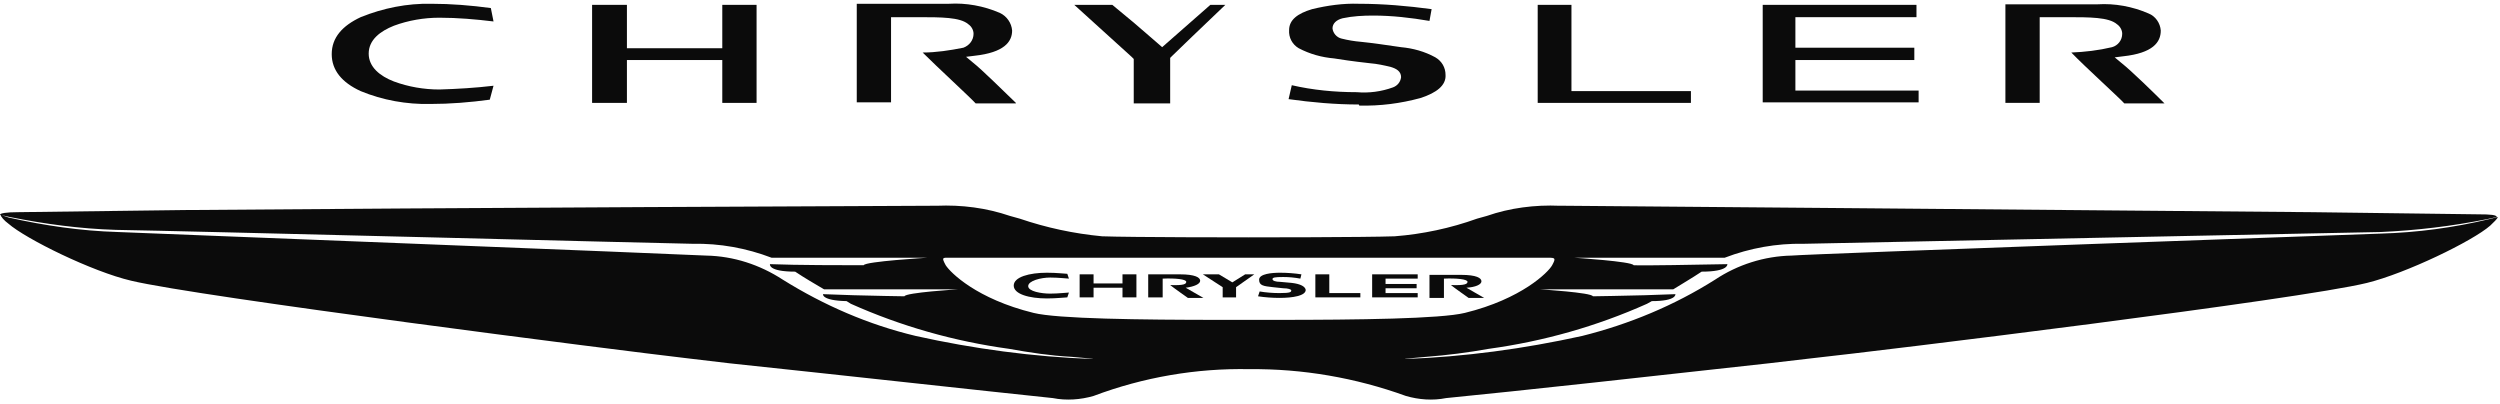
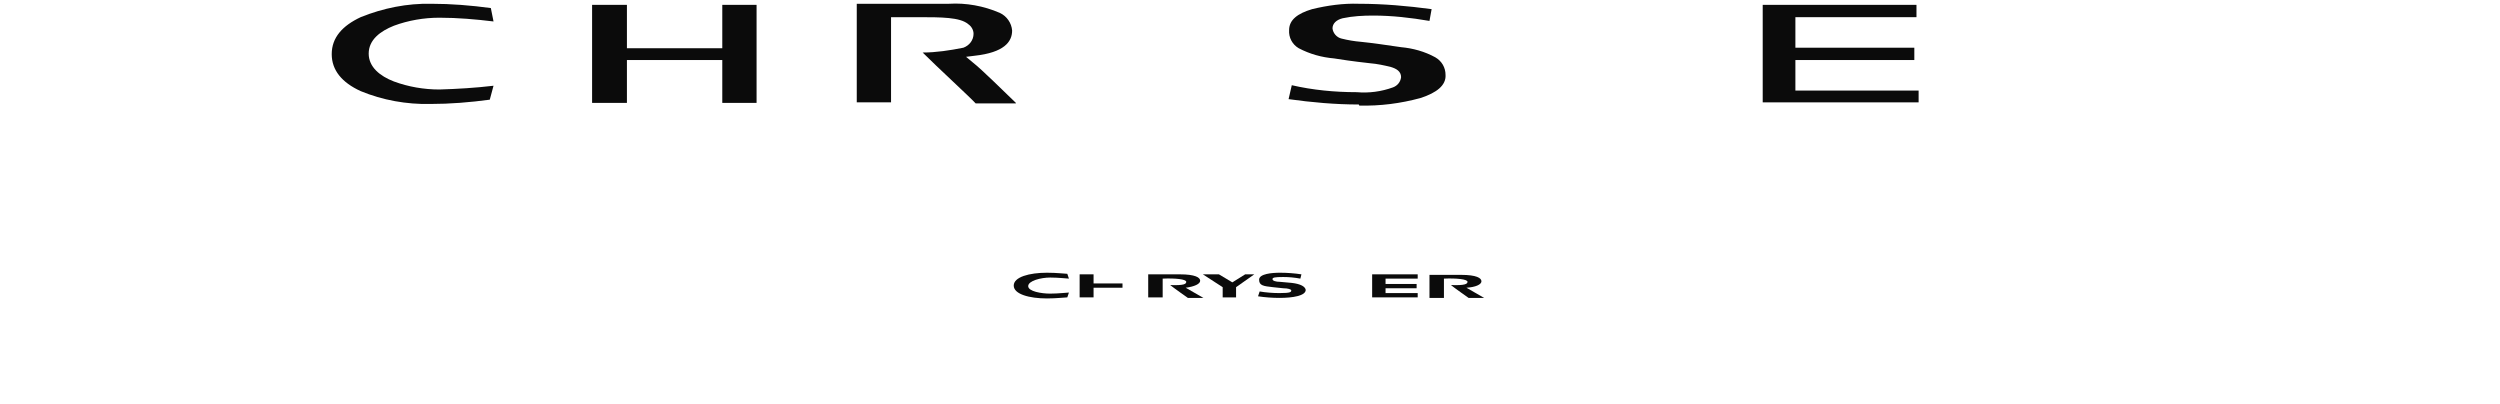
<svg xmlns="http://www.w3.org/2000/svg" width="353" height="57" viewBox="0 0 353 57" fill="none">
-   <path d="M351.473 30.944C346.405 32.154 341.337 32.835 336.117 32.986C335.966 32.986 255.401 35.861 252.98 36.088C249.122 36.164 245.339 37.374 242.162 39.492C236.413 43.123 230.058 45.771 223.401 47.435C215.156 49.251 206.835 50.385 198.438 50.688C197.833 50.688 201.388 50.385 201.388 50.385C204.338 50.158 207.288 49.78 210.239 49.251C217.955 48.192 225.444 46.074 232.555 42.896L233.236 42.518C236.791 42.518 236.564 41.535 236.564 41.535L232.252 41.686C229.075 41.761 225.747 41.837 224.914 41.837C224.763 41.308 217.425 40.854 217.425 40.854H235.732H236.262C237.472 40.097 238.909 39.265 240.271 38.357C244.129 38.357 243.902 37.298 243.902 37.298C239.741 37.374 232.025 37.525 230.664 37.45C230.512 36.92 222.267 36.391 222.267 36.391H243.373H243.524C247.079 35.029 250.862 34.348 254.644 34.424L336.192 32.759C341.261 32.532 346.254 31.927 351.171 30.944L352.532 30.641C352.532 30.339 351.625 30.263 349.96 30.263L326.51 29.96C290.652 29.658 224.007 29.053 220.981 29.053H220.224C216.744 28.901 213.189 29.355 209.936 30.49L208.575 30.868C204.792 32.23 200.858 33.062 196.925 33.365C192.764 33.516 176.878 33.516 176.273 33.516C175.668 33.516 159.706 33.516 155.621 33.365C151.612 32.986 147.754 32.154 143.971 30.868L142.61 30.49C139.281 29.355 135.801 28.901 132.246 29.053H131.565C128.539 29.053 61.818 29.355 26.036 29.658L2.51 29.96C0.921 29.96 -0.062 30.112 0.013 30.339L1.375 30.641C6.292 31.625 11.285 32.306 16.353 32.457C25.961 32.608 96.162 34.424 97.826 34.424C101.608 34.348 105.391 35.029 108.946 36.391H130.96C130.96 36.391 122.109 36.92 121.958 37.45H121.428C119.234 37.45 112.502 37.45 108.719 37.298C108.719 37.298 108.417 38.357 112.275 38.357C113.636 39.265 115.074 40.097 116.36 40.854C116.662 40.854 117.116 40.854 117.57 40.854H135.272C135.272 40.854 127.858 41.308 127.707 41.837C126.799 41.837 123.622 41.761 120.52 41.686L116.208 41.535C116.208 41.535 115.982 42.442 119.537 42.518L120.142 42.896C127.253 46.074 134.742 48.192 142.458 49.251C145.409 49.78 148.359 50.234 151.309 50.385C151.309 50.385 154.865 50.688 154.259 50.688C145.862 50.385 137.466 49.251 129.296 47.435C122.639 45.846 116.36 43.123 110.535 39.492C107.282 37.374 103.575 36.164 99.717 36.088C97.221 35.937 16.732 32.759 16.58 32.759C11.436 32.608 6.292 31.852 1.224 30.717L0.089 30.339C0.089 30.566 0.619 31.171 1.148 31.549C3.644 33.743 13.025 38.357 18.547 39.643C28.079 41.913 86.781 49.402 97.221 50.612L102.97 51.293C118.705 52.957 138.525 55.151 148.661 56.21C150.553 56.589 152.595 56.437 154.411 55.908C161.446 53.26 168.935 51.974 176.424 52.125C183.913 52.05 191.402 53.336 198.513 55.908C200.329 56.437 202.296 56.589 204.187 56.21C214.248 55.227 234.143 53.033 249.803 51.293L255.627 50.612C266.067 49.478 324.694 42.291 334.226 39.946C339.748 38.584 349.128 34.045 351.625 31.852C352.079 31.398 352.684 30.868 352.684 30.641L351.473 30.944ZM180.207 45.166H172.49C160.841 45.166 149.267 45.014 145.938 44.182C137.919 42.215 134.213 38.509 133.532 37.45C132.927 36.315 133.078 36.391 134.061 36.391H218.636C219.619 36.391 219.695 36.466 219.165 37.45C218.636 38.433 214.853 42.215 206.835 44.182C203.43 45.014 191.856 45.166 180.207 45.166Z" fill="#0B0B0B" />
  <path d="M174.003 39.87L172.112 38.736H169.843L172.642 40.551V41.989H174.533V40.551L177.105 38.736H175.819L174.003 39.87Z" fill="#0B0B0B" />
-   <path d="M187.696 38.736H185.729V41.989H192.083V41.383H187.696V38.736Z" fill="#0B0B0B" />
  <path d="M195.639 40.702H200.026V40.097H195.639V39.341H200.178V38.736H193.748V41.989H200.178V41.383H195.639V40.702Z" fill="#0B0B0B" />
-   <path d="M158.496 40.022H154.411V38.736H152.444V41.989H154.411V40.627H158.496V41.989H160.463V38.736H158.496V40.022Z" fill="#0B0B0B" />
+   <path d="M158.496 40.022H154.411V38.736H152.444V41.989H154.411V40.627H158.496V41.989V38.736H158.496V40.022Z" fill="#0B0B0B" />
  <path d="M169.465 39.643C169.465 39.19 168.784 38.736 166.59 38.736H162.127V41.989H164.169V39.341C165.909 39.265 167.498 39.416 167.498 39.795C167.498 40.097 167.195 40.324 165.228 40.249C165.682 40.627 167.725 42.064 167.725 42.064H169.918L167.422 40.627C168.632 40.475 169.465 40.097 169.465 39.643Z" fill="#0B0B0B" />
  <path d="M204.868 40.248C205.322 40.627 207.364 42.064 207.364 42.064H209.558L207.062 40.627C208.348 40.551 209.18 40.173 209.18 39.719C209.18 39.265 208.499 38.811 206.305 38.811H201.842V42.064H203.884V39.341C205.624 39.265 207.213 39.416 207.213 39.795C207.213 40.097 206.835 40.324 204.868 40.248Z" fill="#0B0B0B" />
  <path d="M182.4 39.946L180.736 39.795C180.131 39.795 179.677 39.643 179.677 39.416C179.677 39.189 179.98 39.114 181.19 39.114C182.022 39.114 182.779 39.189 183.611 39.341L183.762 38.736C182.779 38.584 181.72 38.509 180.736 38.509C179.601 38.509 177.786 38.66 177.786 39.492C177.786 40.324 178.391 40.4 179.753 40.551L181.19 40.702C181.871 40.702 182.325 40.854 182.325 41.005C182.325 41.232 182.249 41.383 180.66 41.383C179.753 41.383 178.769 41.308 177.861 41.156L177.635 41.837C178.618 41.988 179.677 42.064 180.66 42.064C182.552 42.064 184.367 41.761 184.367 40.929C184.292 40.475 183.686 40.097 182.4 39.946Z" fill="#0B0B0B" />
  <path d="M148.283 39.189C149.494 39.189 150.704 39.341 150.931 39.341L150.704 38.66C150.401 38.66 149.267 38.509 147.829 38.509C145.333 38.509 143.139 39.114 143.139 40.324C143.139 41.535 145.333 42.14 147.829 42.14C149.191 42.14 150.401 41.988 150.704 41.988L150.931 41.308C150.628 41.308 149.494 41.459 148.283 41.459C147.073 41.459 145.182 41.156 145.182 40.4C145.182 39.643 146.997 39.189 148.283 39.189Z" fill="#0B0B0B" />
-   <path d="M165.228 14.528V8.476V8.174L165.531 7.871C165.531 7.871 170.372 3.181 173.02 0.685H170.902L164.699 6.131L164.094 6.661L163.488 6.131L160.16 3.257L157.058 0.685H151.687L159.782 8.023L160.084 8.325V14.604H165.228V14.528Z" fill="#0B0B0B" />
-   <path d="M238.758 14.528V12.864H221.889V0.685H217.123V14.528H238.758Z" fill="#0B0B0B" />
  <path d="M248.895 14.453H270.908V12.788H253.509V8.476H270.303V6.737H253.509V2.425H270.606V0.685H248.895V14.453Z" fill="#0B0B0B" />
  <path d="M106.828 14.528V0.685H101.987V6.207V6.812H88.521V3.105V0.685H83.604V14.528H88.521V9.006V8.476H101.987V12.107V14.528H106.828Z" fill="#0B0B0B" />
  <path d="M143.442 14.528C141.929 13.091 138.676 9.838 137.314 8.779L136.406 8.023L137.617 7.871C141.777 7.417 142.912 5.904 142.912 4.316C142.836 3.257 142.156 2.273 141.172 1.819C138.903 0.836 136.406 0.382 133.986 0.533H120.974V14.453H125.816V6.131V2.878V2.425H126.269H129.674C132.851 2.425 135.574 2.425 136.709 3.408C137.163 3.711 137.465 4.24 137.465 4.77C137.465 5.677 136.86 6.434 136.028 6.737C134.137 7.115 132.17 7.417 130.279 7.417C132.321 9.46 136.936 13.696 137.768 14.604H143.442V14.528Z" fill="#0B0B0B" />
  <path d="M191.932 14.906C194.882 14.982 197.757 14.604 200.556 13.847C202.901 13.091 204.187 12.032 204.111 10.595C204.111 9.535 203.582 8.628 202.674 8.098C201.161 7.266 199.497 6.812 197.833 6.661C195.79 6.358 193.672 6.056 192.159 5.904C191.251 5.829 190.343 5.677 189.436 5.45C188.755 5.299 188.225 4.694 188.15 4.013C188.15 3.332 188.679 2.803 189.587 2.576C191.024 2.273 192.462 2.198 193.899 2.198C196.547 2.198 199.194 2.5 201.842 2.954L202.145 1.29C198.74 0.836 195.336 0.533 191.856 0.533C189.663 0.458 187.469 0.76 185.275 1.29C183.233 1.895 182.022 2.803 182.022 4.24C181.947 5.299 182.476 6.283 183.384 6.812C184.972 7.644 186.637 8.098 188.377 8.249C189.36 8.401 190.722 8.628 193.445 8.93C194.428 9.006 195.488 9.233 196.395 9.46C197.152 9.687 197.833 10.065 197.833 10.897C197.757 11.578 197.303 12.107 196.698 12.334C195.034 12.94 193.294 13.166 191.554 13.015C188.452 13.015 185.351 12.713 182.4 12.032L181.947 13.999C185.199 14.453 188.528 14.755 191.856 14.755L191.932 14.906Z" fill="#0B0B0B" />
  <path d="M50.924 2.425C48.352 3.635 46.839 5.299 46.839 7.644C46.839 9.914 48.277 11.654 50.924 12.864C54.026 14.15 57.43 14.755 60.759 14.68C63.557 14.68 66.356 14.453 69.156 14.074L69.685 12.107C67.113 12.41 64.617 12.561 62.045 12.637C59.851 12.637 57.657 12.259 55.614 11.502C53.648 10.746 52.059 9.46 52.059 7.569C52.059 5.602 53.723 4.391 55.614 3.635C57.657 2.878 59.851 2.5 62.045 2.5C64.617 2.5 67.189 2.727 69.685 3.03L69.307 1.139C66.508 0.76 63.709 0.533 60.91 0.533C57.506 0.458 54.102 1.139 50.924 2.425Z" fill="#0B0B0B" />
-   <path d="M305.631 14.604C304.118 13.091 300.865 9.914 299.503 8.855L298.596 8.098L299.806 7.947C303.966 7.493 305.101 5.98 305.101 4.316C305.026 3.257 304.345 2.273 303.361 1.895C301.092 0.912 298.596 0.458 296.175 0.609H283.163V14.528H288.005V6.207V2.954V2.425H288.459H291.863C295.04 2.425 297.763 2.425 298.898 3.408C299.352 3.711 299.655 4.24 299.655 4.77C299.655 5.677 299.049 6.434 298.217 6.661C296.326 7.115 294.359 7.342 292.468 7.417C294.435 9.46 299.125 13.696 299.957 14.604H305.631Z" fill="#0B0B0B" />
</svg>